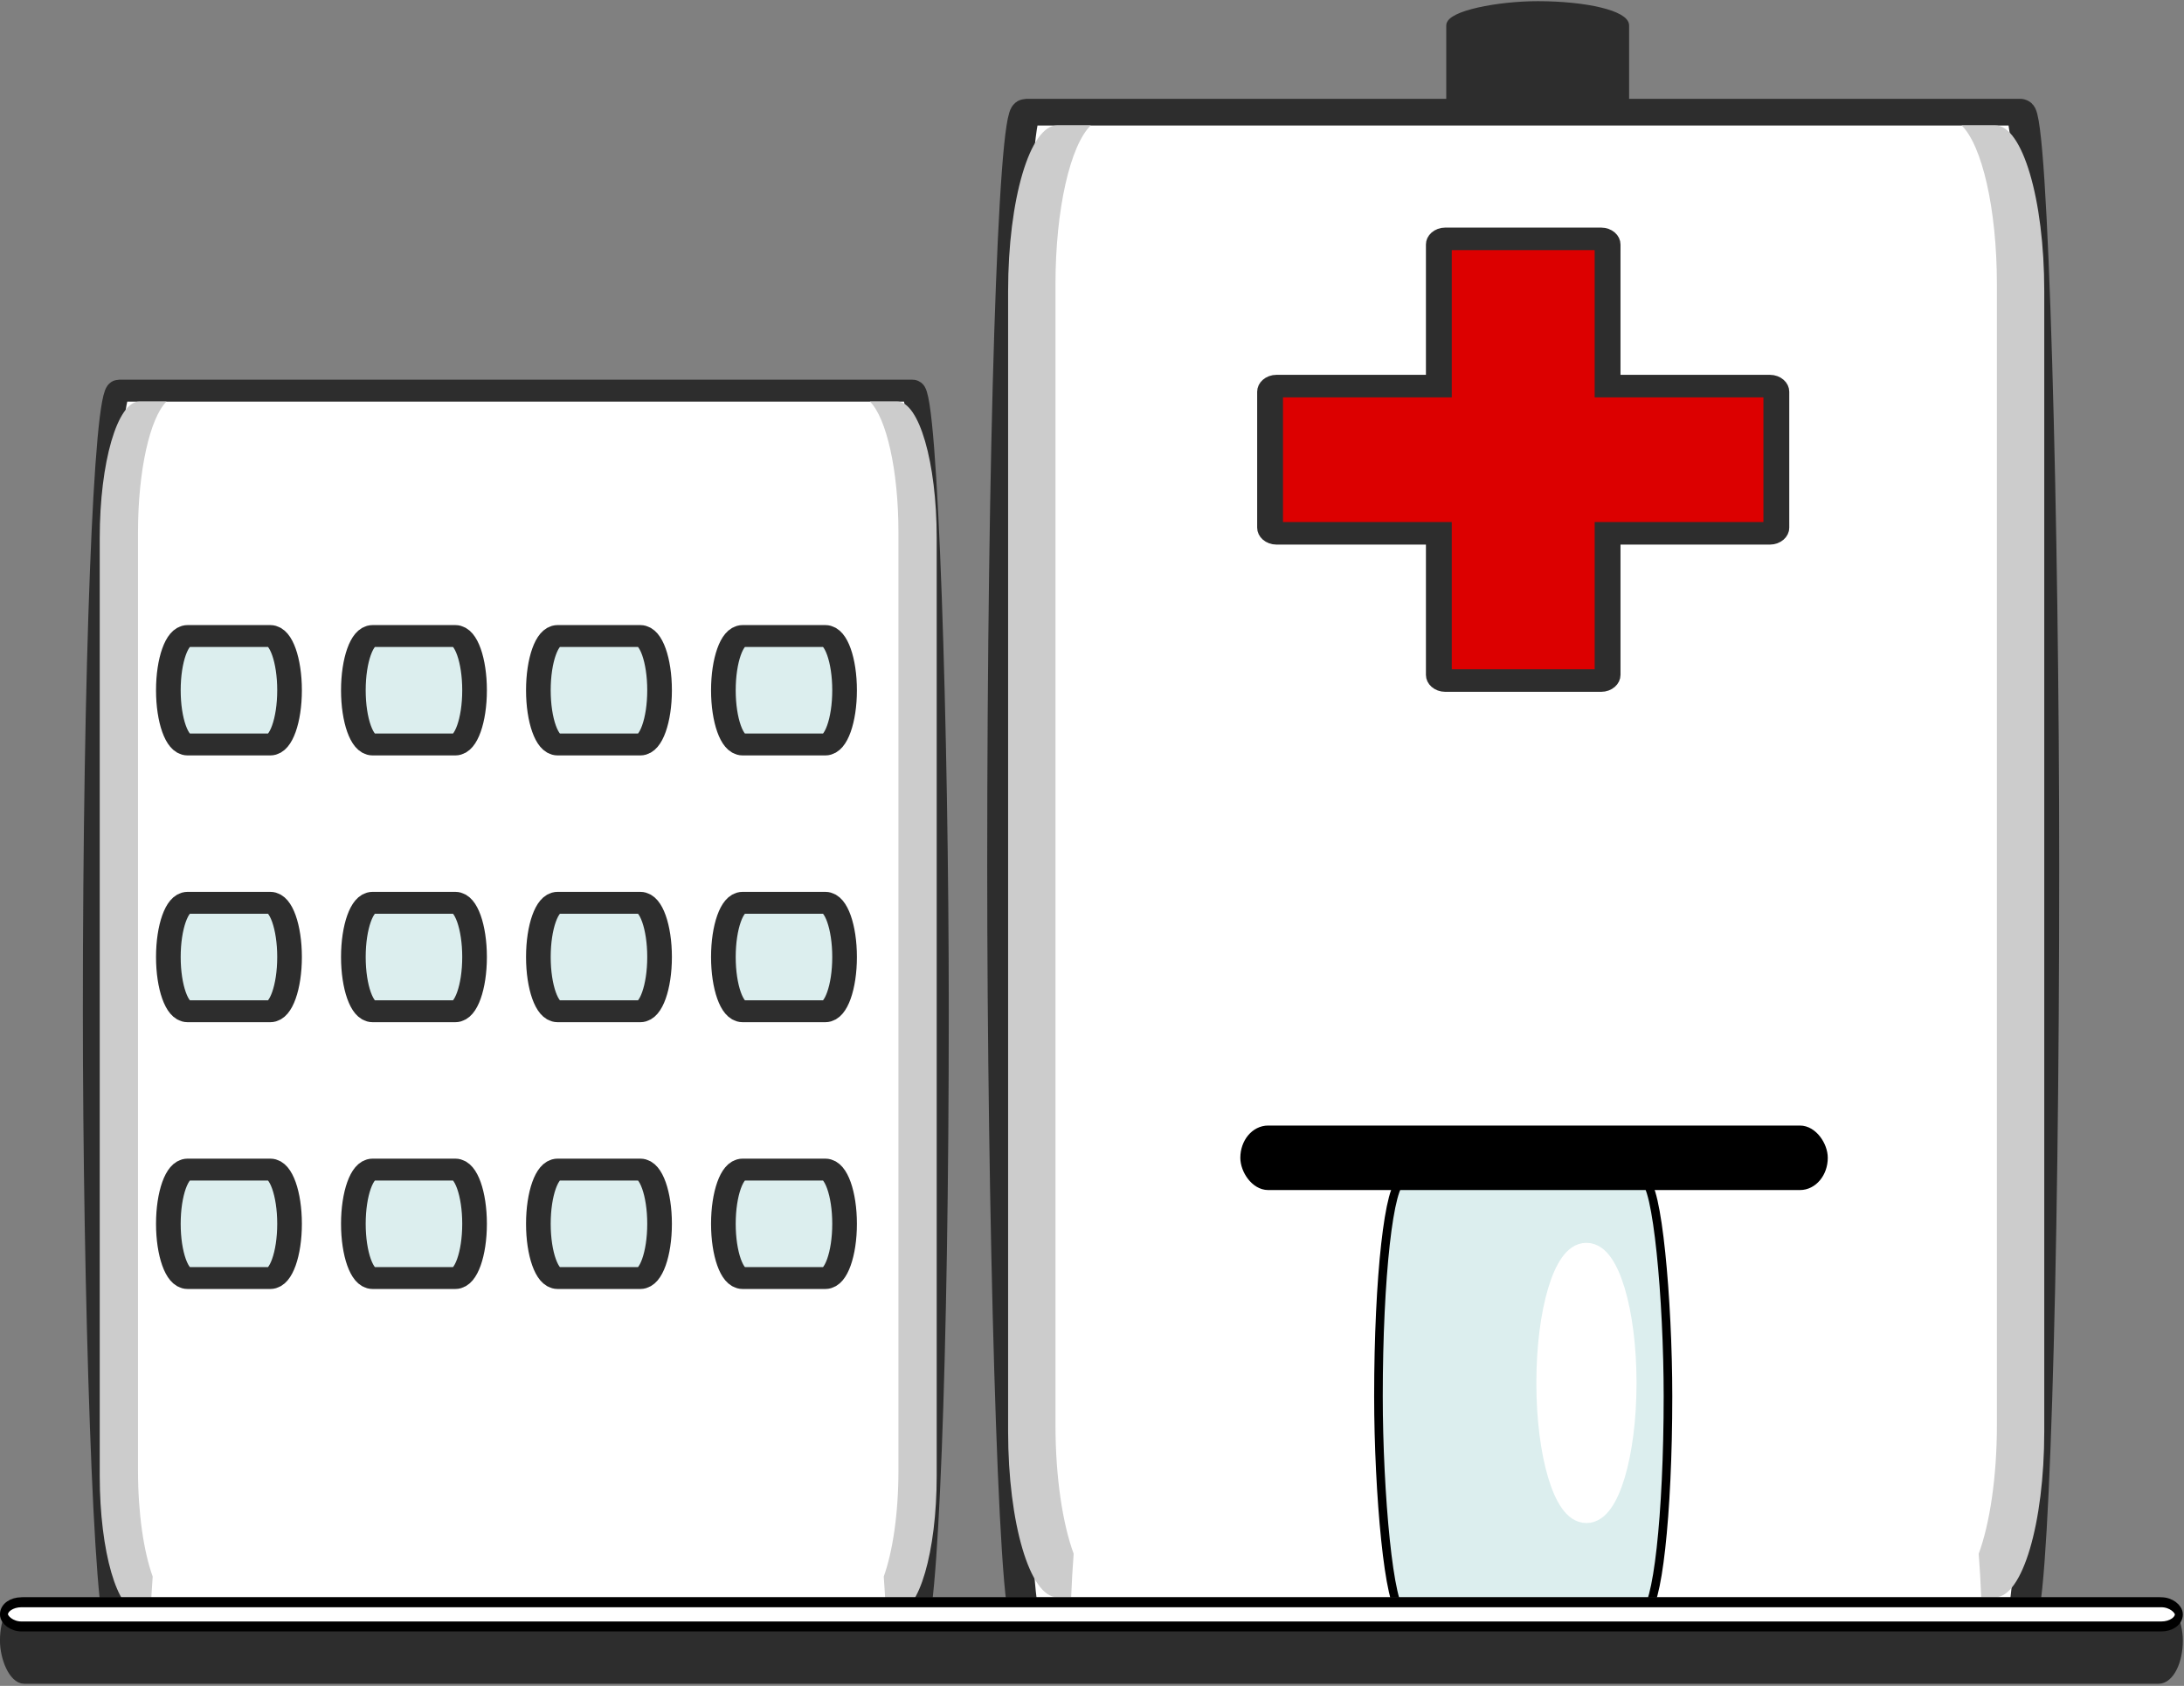
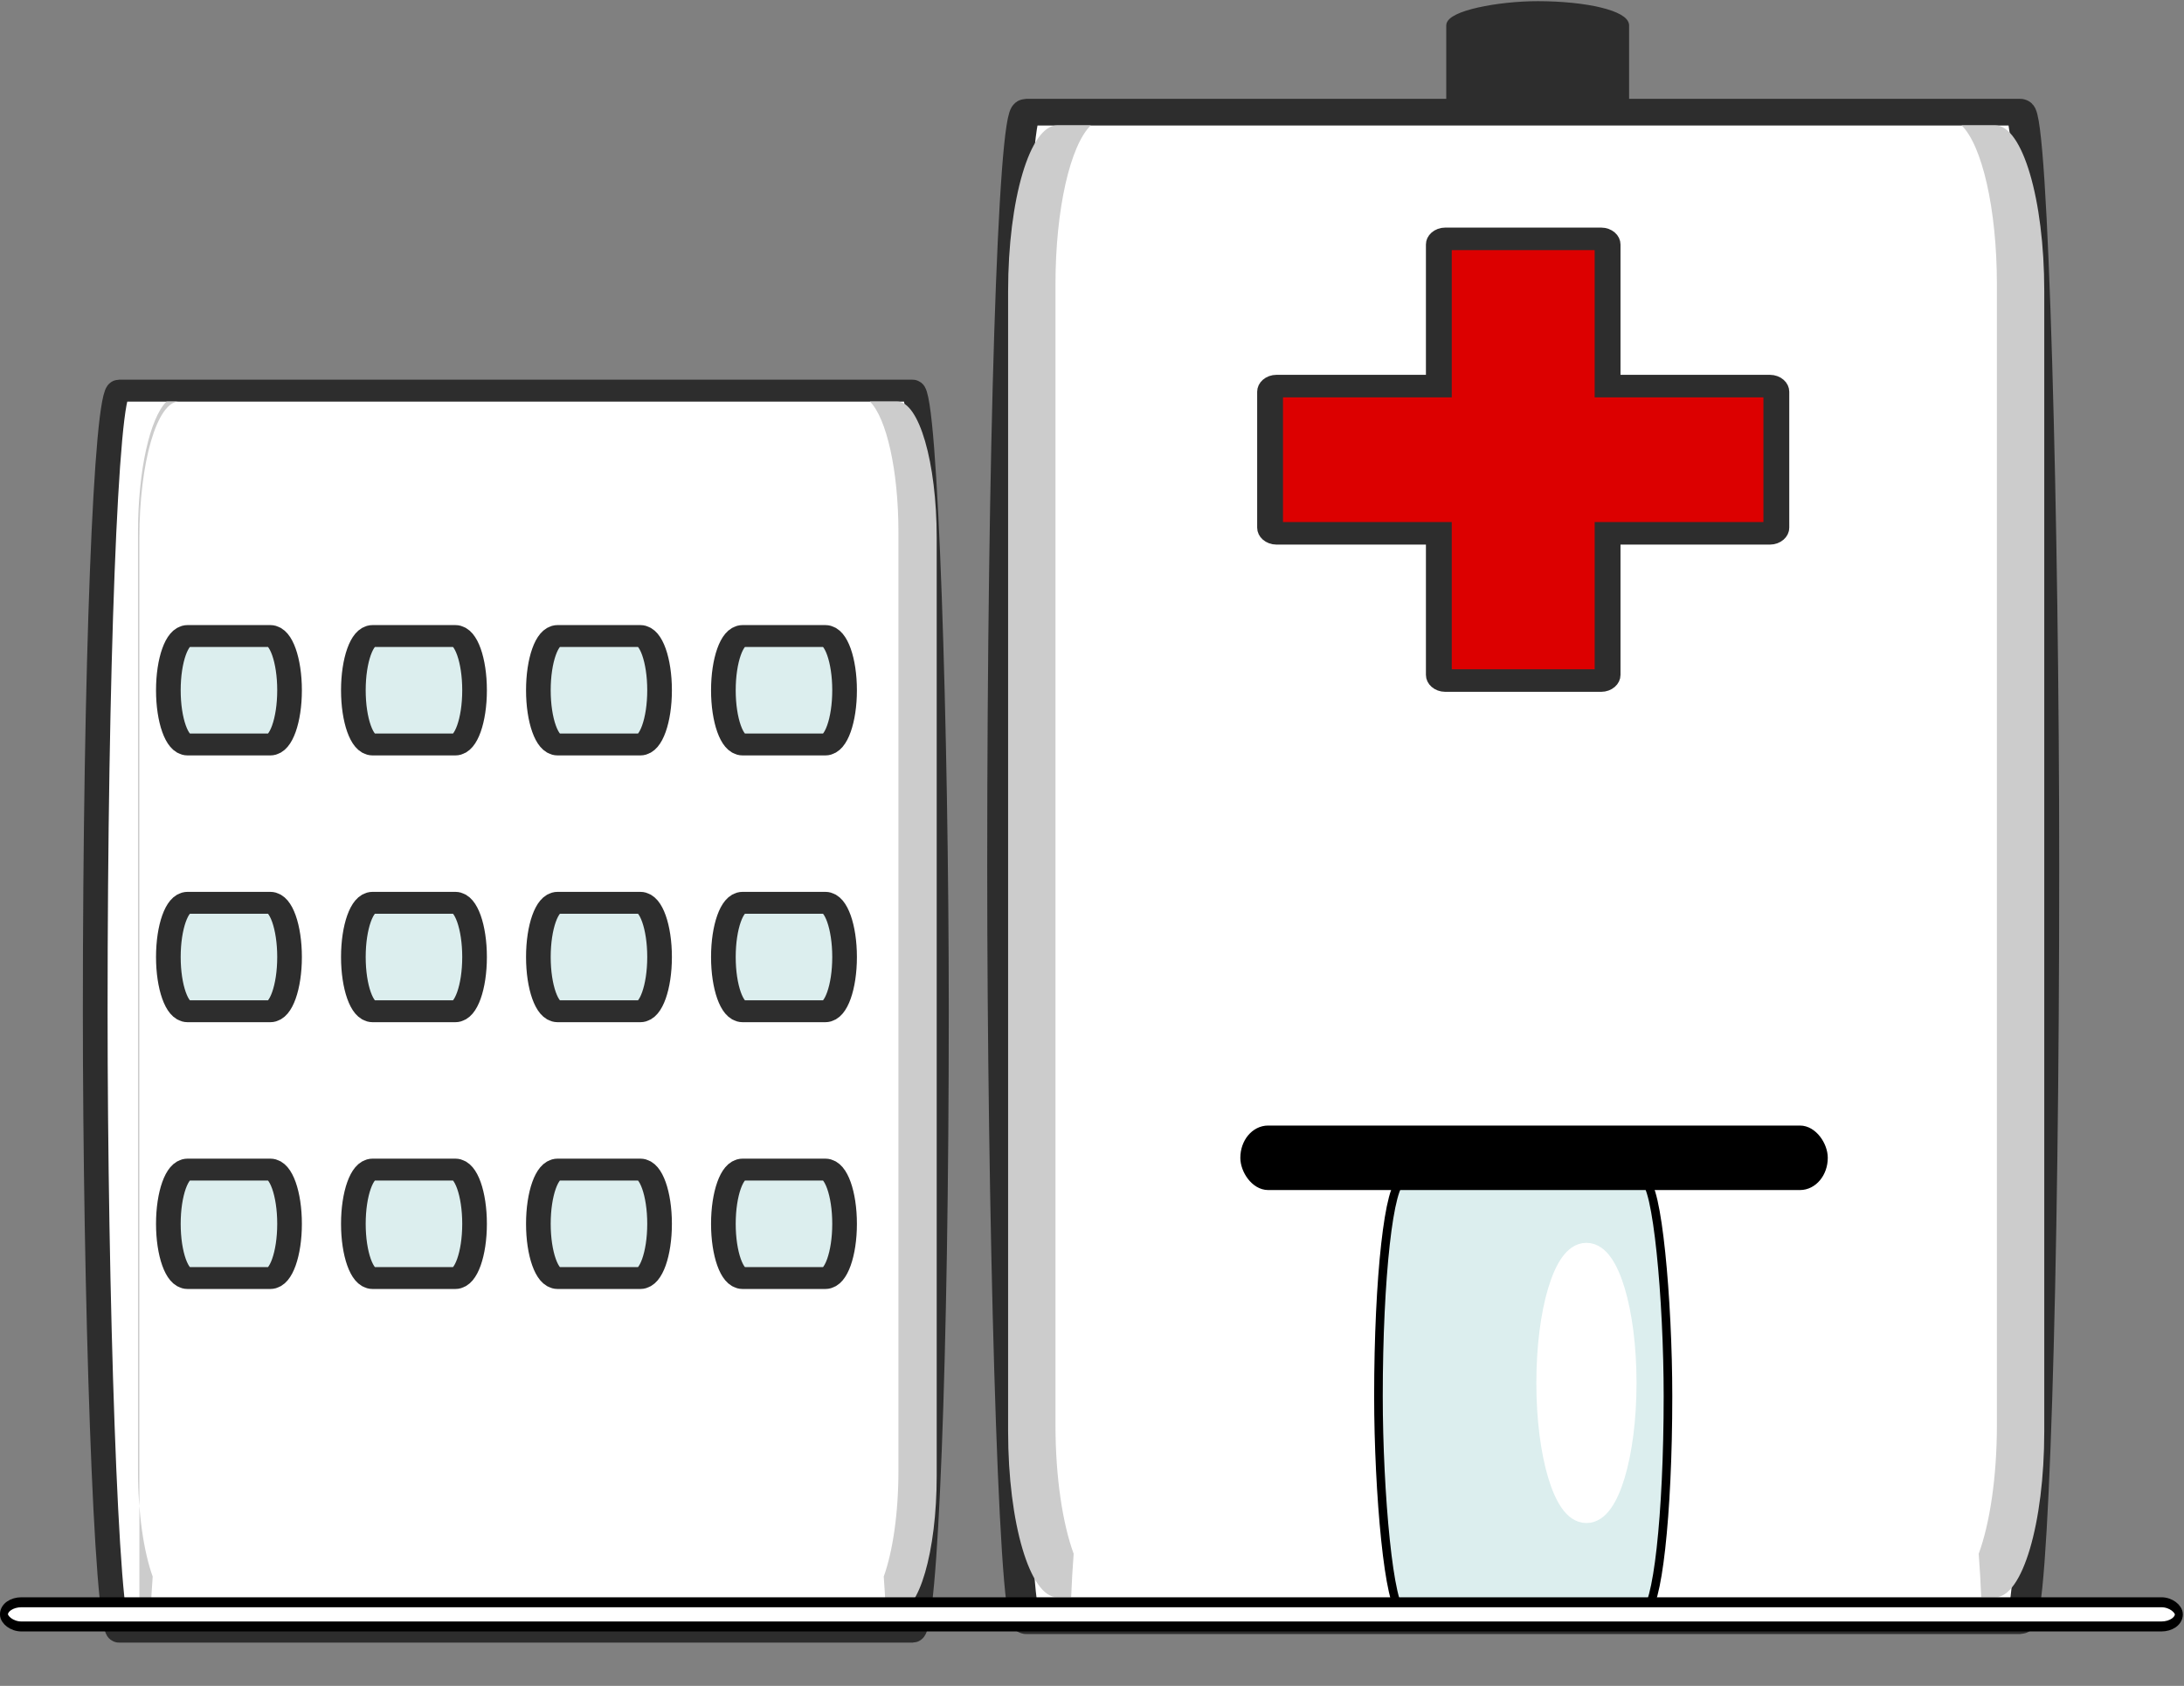
<svg xmlns="http://www.w3.org/2000/svg" xmlns:ns1="http://www.inkscape.org/namespaces/inkscape" xmlns:ns2="http://sodipodi.sourceforge.net/DTD/sodipodi-0.dtd" width="276.703mm" height="213.603mm" viewBox="0 0 276.703 213.603" version="1.1" id="svg6252" ns1:version="0.92.1 r15371" ns2:docname="hosicon.svg">
  <rect x="0" y="0" width="276.703" height="213.603" fill="#808080" stroke="none" />
  <defs id="defs6246">
    <clipPath id="clipPath4866" clipPathUnits="userSpaceOnUse">
      <path style="opacity:1;fill:#cccccc;fill-opacity:1;stroke:#2d2d2d;stroke-width:1;stroke-miterlimit:4;stroke-dasharray:none;stroke-dashoffset:0;stroke-opacity:1" d="m -45.692,-74.367 h 25.098 c 1.559,0 2.815,0.896 2.815,2.01 v 31.48 c 0,1.113 -1.255,2.01 -2.815,2.01 h -25.098 c -1.559,0 -2.815,-0.896 -2.815,-2.01 v -31.48 c 0,-1.113 1.255,-2.01 2.815,-2.01 z" id="path4868" ns1:connector-curvature="0" />
    </clipPath>
  </defs>
  <ns2:namedview id="base" pagecolor="#ffffff" bordercolor="#666666" borderopacity="1.0" ns1:pageopacity="0.0" ns1:pageshadow="2" ns1:zoom="0.35" ns1:cx="552.24249" ns1:cy="308.33279" ns1:document-units="mm" ns1:current-layer="g6457" showgrid="false" fit-margin-top="0" fit-margin-left="0" fit-margin-right="0" fit-margin-bottom="0" ns1:window-width="1366" ns1:window-height="706" ns1:window-x="-8" ns1:window-y="-8" ns1:window-maximized="1" />
  <g ns1:label="Layer 1" ns1:groupmode="layer" id="layer1" transform="translate(168.415,134.381)">
    <g transform="translate(-143.653,63.613)" id="layer1-6" ns1:label="Layer 1">
      <g transform="matrix(-0.003,-0.612,0.612,-0.003,-74.511,233.952)" id="g5633" />
      <g id="g6457">
        <g id="g6302" transform="matrix(5.827,0,0,5.178,-50.292,-1460.072)">
          <g transform="matrix(0.332,0,0,0.326,160.631,231.045)" id="g5390">
            <rect style="opacity:1;fill:#2d2d2d;fill-opacity:1;stroke:#2d2d2d;stroke-width:0.437;stroke-miterlimit:4;stroke-dasharray:none;stroke-dashoffset:0;stroke-opacity:1" id="rect5293" width="31.877" height="11.538" x="39.244" y="364.159" rx="1.598" ry="56.628" transform="rotate(90)" />
            <rect style="opacity:1;fill:#ffffff;fill-opacity:1;stroke:#2d2d2d;stroke-width:2.004;stroke-miterlimit:4;stroke-dasharray:none;stroke-dashoffset:0;stroke-opacity:1" id="rect5264" width="68.203" height="113.229" x="-404.977" y="47.355" rx="1.573" ry="57.533" />
            <rect ry="57.533" rx="1.573" y="127.592" x="-380.356" height="32.291" width="18.961" id="rect5268" style="opacity:1;fill:#dceeee;fill-opacity:1;stroke:#000000;stroke-width:0.564;stroke-miterlimit:4;stroke-dasharray:none;stroke-dashoffset:0;stroke-opacity:1" />
            <path style="opacity:1;fill:#dc0000;fill-opacity:1;stroke:#2d2d2d;stroke-width:1.692;stroke-miterlimit:4;stroke-dasharray:none;stroke-dashoffset:0;stroke-opacity:1" d="m -375.976,56.865 c -0.236,0 -0.425,0.19 -0.425,0.425 v 10.626 h -10.627 c -0.235,0 -0.425,0.19 -0.425,0.425 v 10.202 c 0,0.236 0.19,0.425 0.425,0.425 h 10.627 v 10.626 c 0,0.236 0.19,0.425 0.425,0.425 h 10.201 c 0.236,0 0.425,-0.19 0.425,-0.425 v -10.626 h 10.626 c 0.236,0 0.426,-0.19 0.426,-0.425 V 68.341 c 0,-0.236 -0.19,-0.425 -0.426,-0.425 h -10.626 V 57.29 c 0,-0.236 -0.19,-0.425 -0.425,-0.425 z" id="rect4620-7" ns1:connector-curvature="0" />
            <path style="opacity:1;fill:#cccccc;fill-opacity:1;stroke:none;stroke-width:3.036;stroke-miterlimit:4;stroke-dasharray:none;stroke-dashoffset:0;stroke-opacity:1" d="m -342.168,48.343 c 1.339,1.501 2.314,6.258 2.314,11.937 v 85.605 c 0,3.918 -0.464,7.398 -1.191,9.674 0.072,1.074 0.127,2.164 0.164,3.264 h 0.915 c 1.78,0 3.214,-5.548 3.214,-12.439 V 60.781 c 0,-6.891 -1.433,-12.437 -3.214,-12.437 z" id="path4625-0" ns1:connector-curvature="0" ns2:nodetypes="cssccssssc" />
            <path ns2:nodetypes="cssccssssc" ns1:connector-curvature="0" id="path5289" d="m -399.194,48.343 c -1.339,1.501 -2.314,6.258 -2.314,11.937 v 85.605 c 0,3.918 0.464,7.398 1.191,9.674 -0.072,1.074 -0.127,2.164 -0.164,3.264 h -0.915 c -1.78,0 -3.214,-5.548 -3.214,-12.439 V 60.781 c 0,-6.891 1.433,-12.437 3.214,-12.437 z" style="opacity:1;fill:#cccccc;fill-opacity:1;stroke:none;stroke-width:3.036;stroke-miterlimit:4;stroke-dasharray:none;stroke-dashoffset:0;stroke-opacity:1" />
            <rect style="opacity:1;fill:#000000;fill-opacity:1;stroke:#000000;stroke-width:0.501;stroke-miterlimit:4;stroke-dasharray:none;stroke-dashoffset:0;stroke-opacity:1" id="rect5266" width="37.971" height="4.341" x="-389.151" y="123.668" rx="1.573" ry="14.504" />
            <ellipse style="opacity:1;fill:#ffffff;fill-opacity:1;stroke:#ffffff;stroke-width:1.439;stroke-miterlimit:4;stroke-dasharray:none;stroke-dashoffset:0;stroke-opacity:1" id="path5350" cx="-366.735" cy="142.737" rx="2.561" ry="9.797" />
          </g>
          <g transform="matrix(0.331,0,0,0.331,160.609,230.317)" id="g5372">
            <rect ry="56.638" rx="1.573" y="69.427" x="-465.732" height="91.738" width="55.257" id="rect5297" style="opacity:1;fill:#ffffff;fill-opacity:1;stroke:#2d2d2d;stroke-width:1.624;stroke-miterlimit:4;stroke-dasharray:none;stroke-dashoffset:0;stroke-opacity:1" />
            <path ns2:nodetypes="cssccssssc" ns1:connector-curvature="0" id="path5303" d="m -414.845,70.228 c 1.085,1.216 1.875,5.07 1.875,9.671 v 69.357 c 0,3.174 -0.376,5.994 -0.965,7.838 0.059,0.87 0.103,1.753 0.132,2.645 h 0.742 c 1.443,0 2.604,-4.495 2.604,-10.078 V 80.304 c 0,-5.583 -1.161,-10.077 -2.604,-10.077 z" style="opacity:1;fill:#cccccc;fill-opacity:1;stroke:none;stroke-width:2.46;stroke-miterlimit:4;stroke-dasharray:none;stroke-dashoffset:0;stroke-opacity:1" />
-             <path style="opacity:1;fill:#cccccc;fill-opacity:1;stroke:none;stroke-width:2.46;stroke-miterlimit:4;stroke-dasharray:none;stroke-dashoffset:0;stroke-opacity:1" d="m -461.047,70.228 c -1.085,1.216 -1.875,5.07 -1.875,9.671 v 69.357 c 0,3.174 0.376,5.994 0.965,7.838 -0.059,0.87 -0.103,1.753 -0.132,2.645 h -0.742 c -1.443,0 -2.604,-4.495 -2.604,-10.078 V 80.304 c 0,-5.583 1.161,-10.077 2.604,-10.077 z" id="path5305" ns1:connector-curvature="0" ns2:nodetypes="cssccssssc" />
+             <path style="opacity:1;fill:#cccccc;fill-opacity:1;stroke:none;stroke-width:2.46;stroke-miterlimit:4;stroke-dasharray:none;stroke-dashoffset:0;stroke-opacity:1" d="m -461.047,70.228 c -1.085,1.216 -1.875,5.07 -1.875,9.671 v 69.357 c 0,3.174 0.376,5.994 0.965,7.838 -0.059,0.87 -0.103,1.753 -0.132,2.645 h -0.742 V 80.304 c 0,-5.583 1.161,-10.077 2.604,-10.077 z" id="path5305" ns1:connector-curvature="0" ns2:nodetypes="cssccssssc" />
            <path id="rect5313" style="opacity:1;fill:#dceeee;fill-opacity:1;stroke:#2d2d2d;stroke-width:1.62;stroke-miterlimit:4;stroke-dasharray:none;stroke-dashoffset:0;stroke-opacity:1" d="m -423.201,87.566 h 5.425 c 0.703,0 1.268,1.788 1.268,4.008 0,2.221 -0.566,4.008 -1.268,4.008 h -5.425 c -0.703,0 -1.268,-1.788 -1.268,-4.008 0,-2.221 0.566,-4.008 1.268,-4.008 z m -12.153,0 h 5.425 c 0.703,0 1.268,1.788 1.268,4.008 0,2.221 -0.566,4.008 -1.268,4.008 h -5.425 c -0.703,0 -1.268,-1.788 -1.268,-4.008 0,-2.221 0.566,-4.008 1.268,-4.008 z m -12.153,0 h 5.425 c 0.703,0 1.268,1.788 1.268,4.008 0,2.221 -0.566,4.008 -1.268,4.008 h -5.425 c -0.703,0 -1.268,-1.788 -1.268,-4.008 0,-2.221 0.566,-4.008 1.268,-4.008 z m -12.153,0 h 5.425 c 0.703,0 1.268,1.788 1.268,4.008 0,2.221 -0.566,4.008 -1.268,4.008 h -5.425 c -0.703,0 -1.268,-1.788 -1.268,-4.008 0,-2.221 0.566,-4.008 1.268,-4.008 z" ns1:connector-curvature="0" />
            <path d="m -423.201,107.287 h 5.425 c 0.703,0 1.268,1.788 1.268,4.008 0,2.221 -0.566,4.008 -1.268,4.008 h -5.425 c -0.703,0 -1.268,-1.788 -1.268,-4.008 0,-2.221 0.566,-4.008 1.268,-4.008 z m -12.153,0 h 5.425 c 0.703,0 1.268,1.788 1.268,4.008 0,2.221 -0.566,4.008 -1.268,4.008 h -5.425 c -0.703,0 -1.268,-1.788 -1.268,-4.008 0,-2.221 0.566,-4.008 1.268,-4.008 z m -12.153,0 h 5.425 c 0.703,0 1.268,1.788 1.268,4.008 0,2.221 -0.566,4.008 -1.268,4.008 h -5.425 c -0.703,0 -1.268,-1.788 -1.268,-4.008 0,-2.221 0.566,-4.008 1.268,-4.008 z m -12.153,0 h 5.425 c 0.703,0 1.268,1.788 1.268,4.008 0,2.221 -0.566,4.008 -1.268,4.008 h -5.425 c -0.703,0 -1.268,-1.788 -1.268,-4.008 0,-2.221 0.566,-4.008 1.268,-4.008 z" style="opacity:1;fill:#dceeee;fill-opacity:1;stroke:#2d2d2d;stroke-width:1.62;stroke-miterlimit:4;stroke-dasharray:none;stroke-dashoffset:0;stroke-opacity:1" id="path5320" ns1:connector-curvature="0" />
            <path ns1:connector-curvature="0" id="path5322" style="opacity:1;fill:#dceeee;fill-opacity:1;stroke:#2d2d2d;stroke-width:1.62;stroke-miterlimit:4;stroke-dasharray:none;stroke-dashoffset:0;stroke-opacity:1" d="m -423.201,127.009 h 5.425 c 0.703,0 1.268,1.788 1.268,4.008 0,2.221 -0.566,4.008 -1.268,4.008 h -5.425 c -0.703,0 -1.268,-1.788 -1.268,-4.008 0,-2.221 0.566,-4.008 1.268,-4.008 z m -12.153,0 h 5.425 c 0.703,0 1.268,1.788 1.268,4.008 0,2.221 -0.566,4.008 -1.268,4.008 h -5.425 c -0.703,0 -1.268,-1.788 -1.268,-4.008 0,-2.221 0.566,-4.008 1.268,-4.008 z m -12.153,0 h 5.425 c 0.703,0 1.268,1.788 1.268,4.008 0,2.221 -0.566,4.008 -1.268,4.008 h -5.425 c -0.703,0 -1.268,-1.788 -1.268,-4.008 0,-2.221 0.566,-4.008 1.268,-4.008 z m -12.153,0 h 5.425 c 0.703,0 1.268,1.788 1.268,4.008 0,2.221 -0.566,4.008 -1.268,4.008 h -5.425 c -0.703,0 -1.268,-1.788 -1.268,-4.008 0,-2.221 0.566,-4.008 1.268,-4.008 z" />
          </g>
          <g transform="matrix(0.728,0,0,1.021,1.204,-6.039)" id="g6281">
-             <rect ry="4.725" rx="0.522" y="283.122" x="4.566" height="1.668" width="64.79" id="rect5346" style="opacity:1;fill:#2d2d2d;fill-opacity:1;stroke:#2d2d2d;stroke-width:0.405;stroke-miterlimit:4;stroke-dasharray:none;stroke-dashoffset:0;stroke-opacity:1" />
            <rect style="opacity:1;fill:#ffffff;fill-opacity:1;stroke:#000000;stroke-width:0.239;stroke-miterlimit:4;stroke-dasharray:none;stroke-dashoffset:0;stroke-opacity:1" id="rect5348" width="64.956" height="0.58" x="4.483" y="283.039" rx="0.522" ry="4.725" />
          </g>
        </g>
      </g>
    </g>
  </g>
</svg>